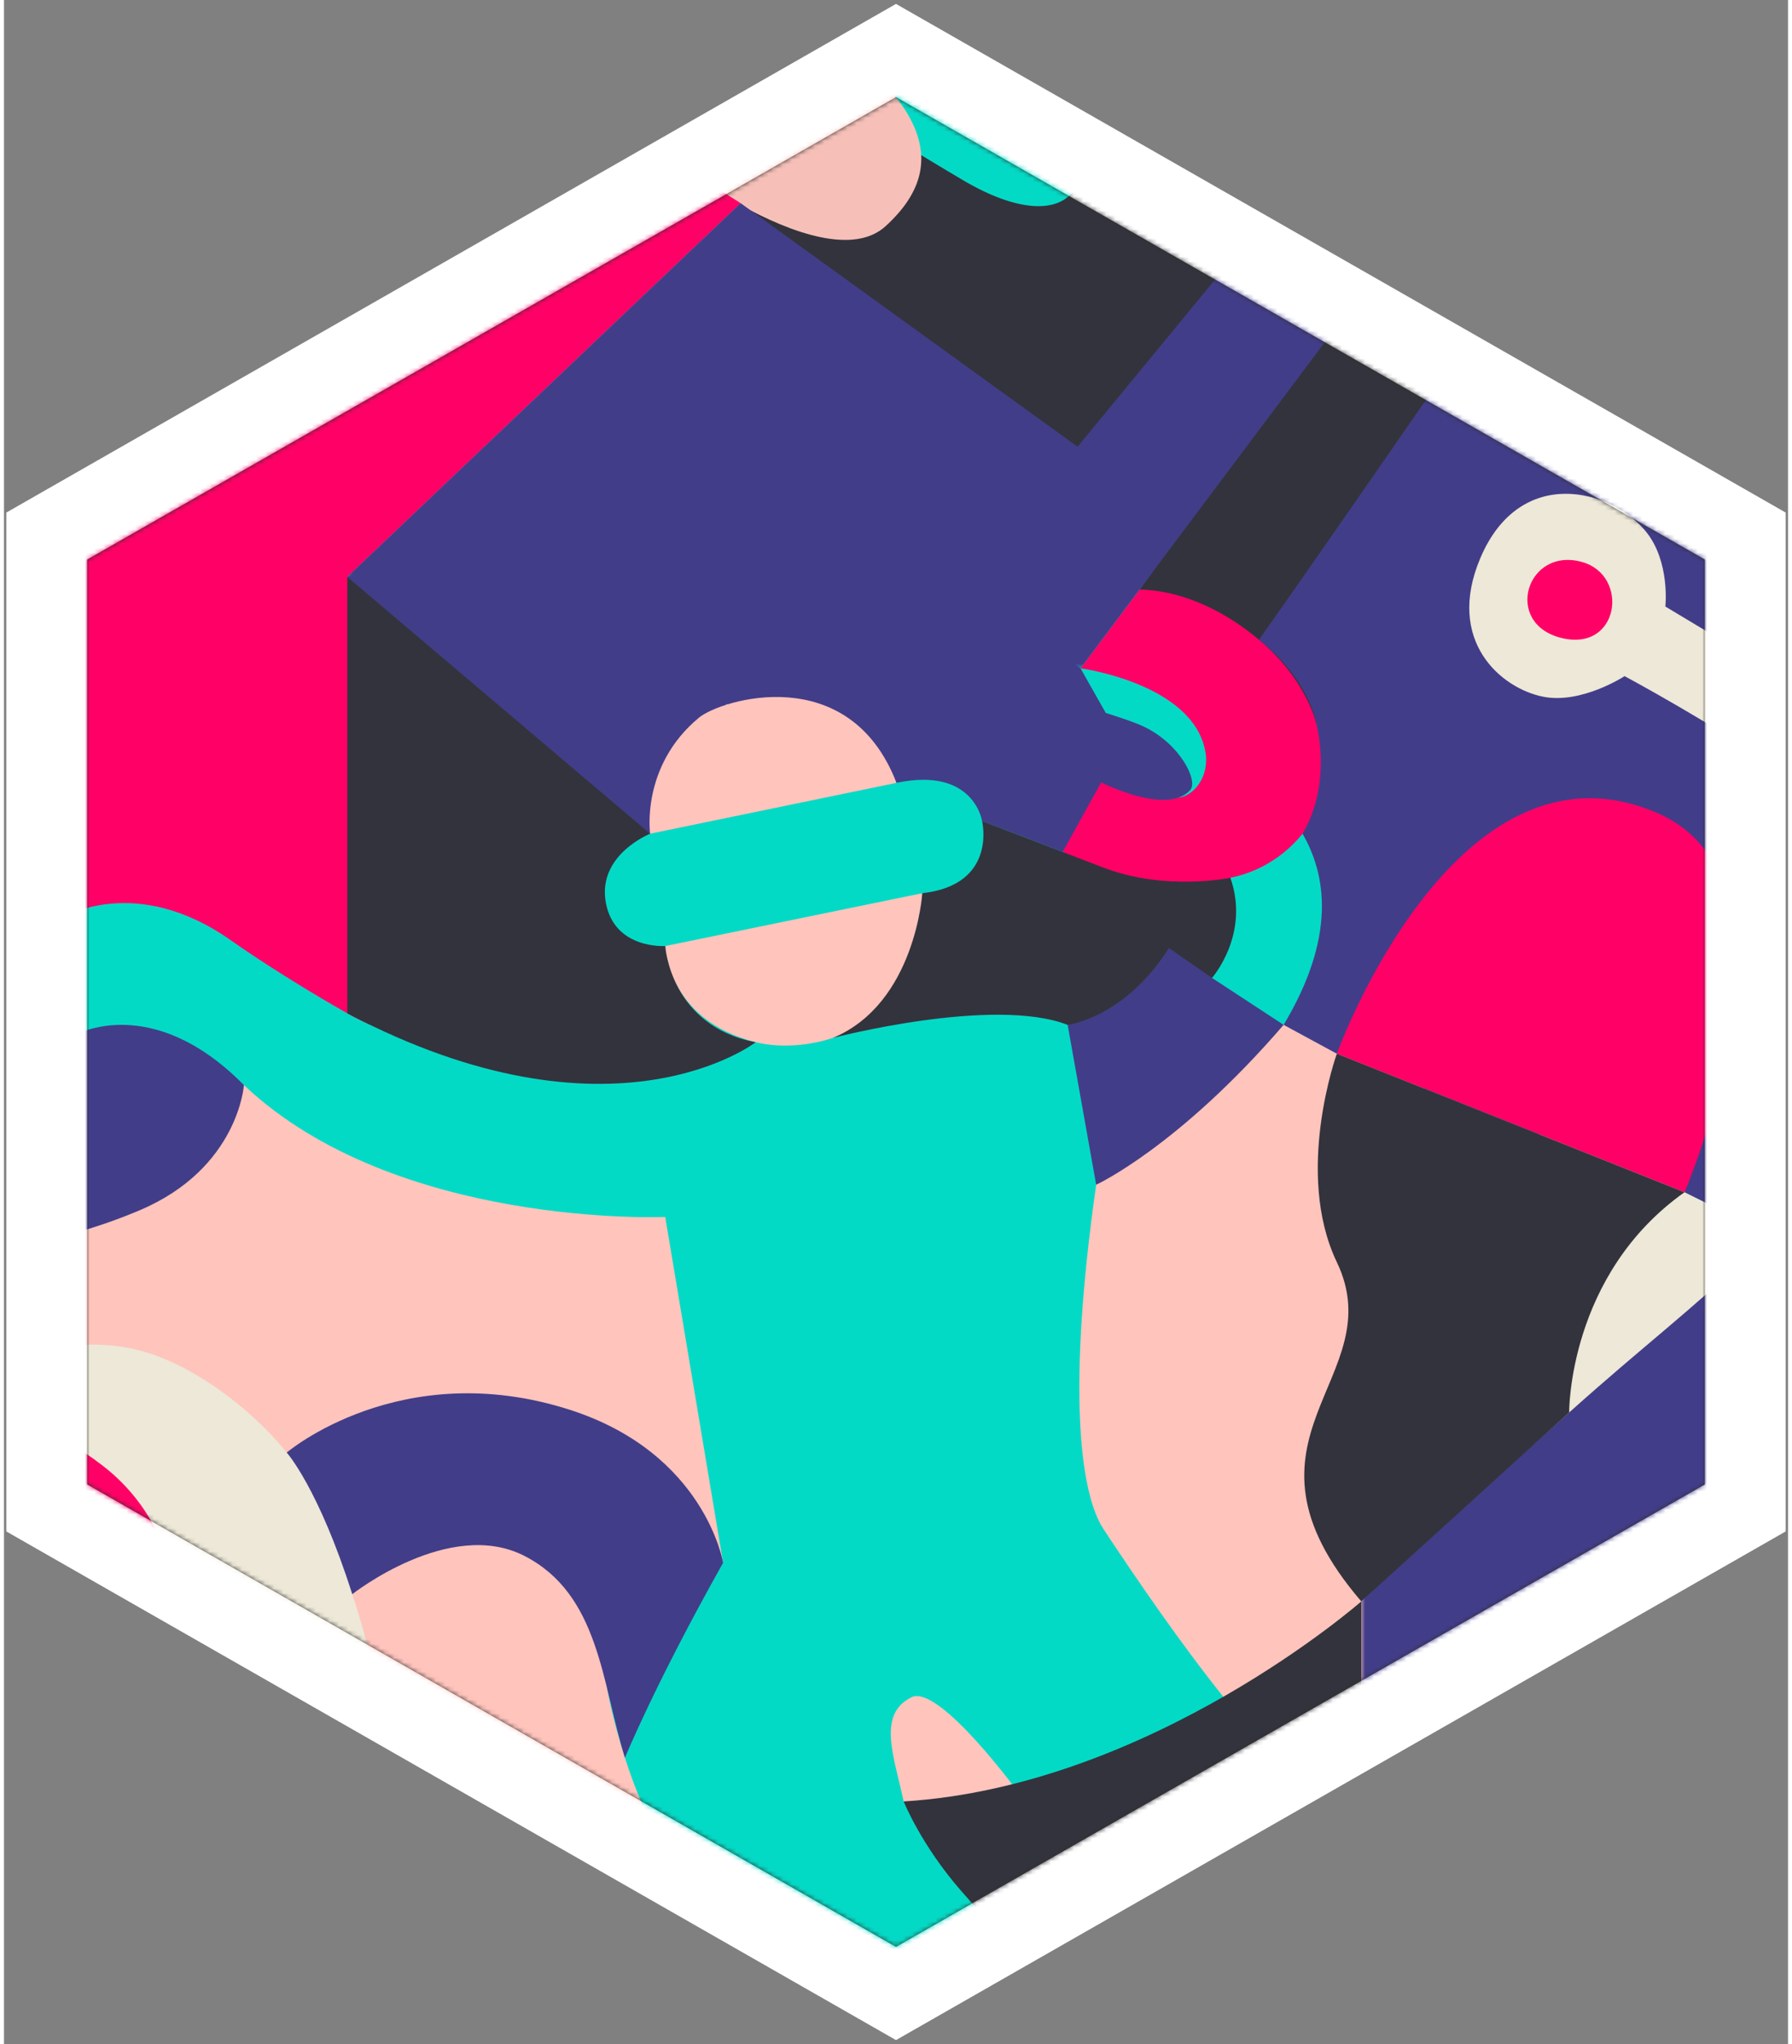
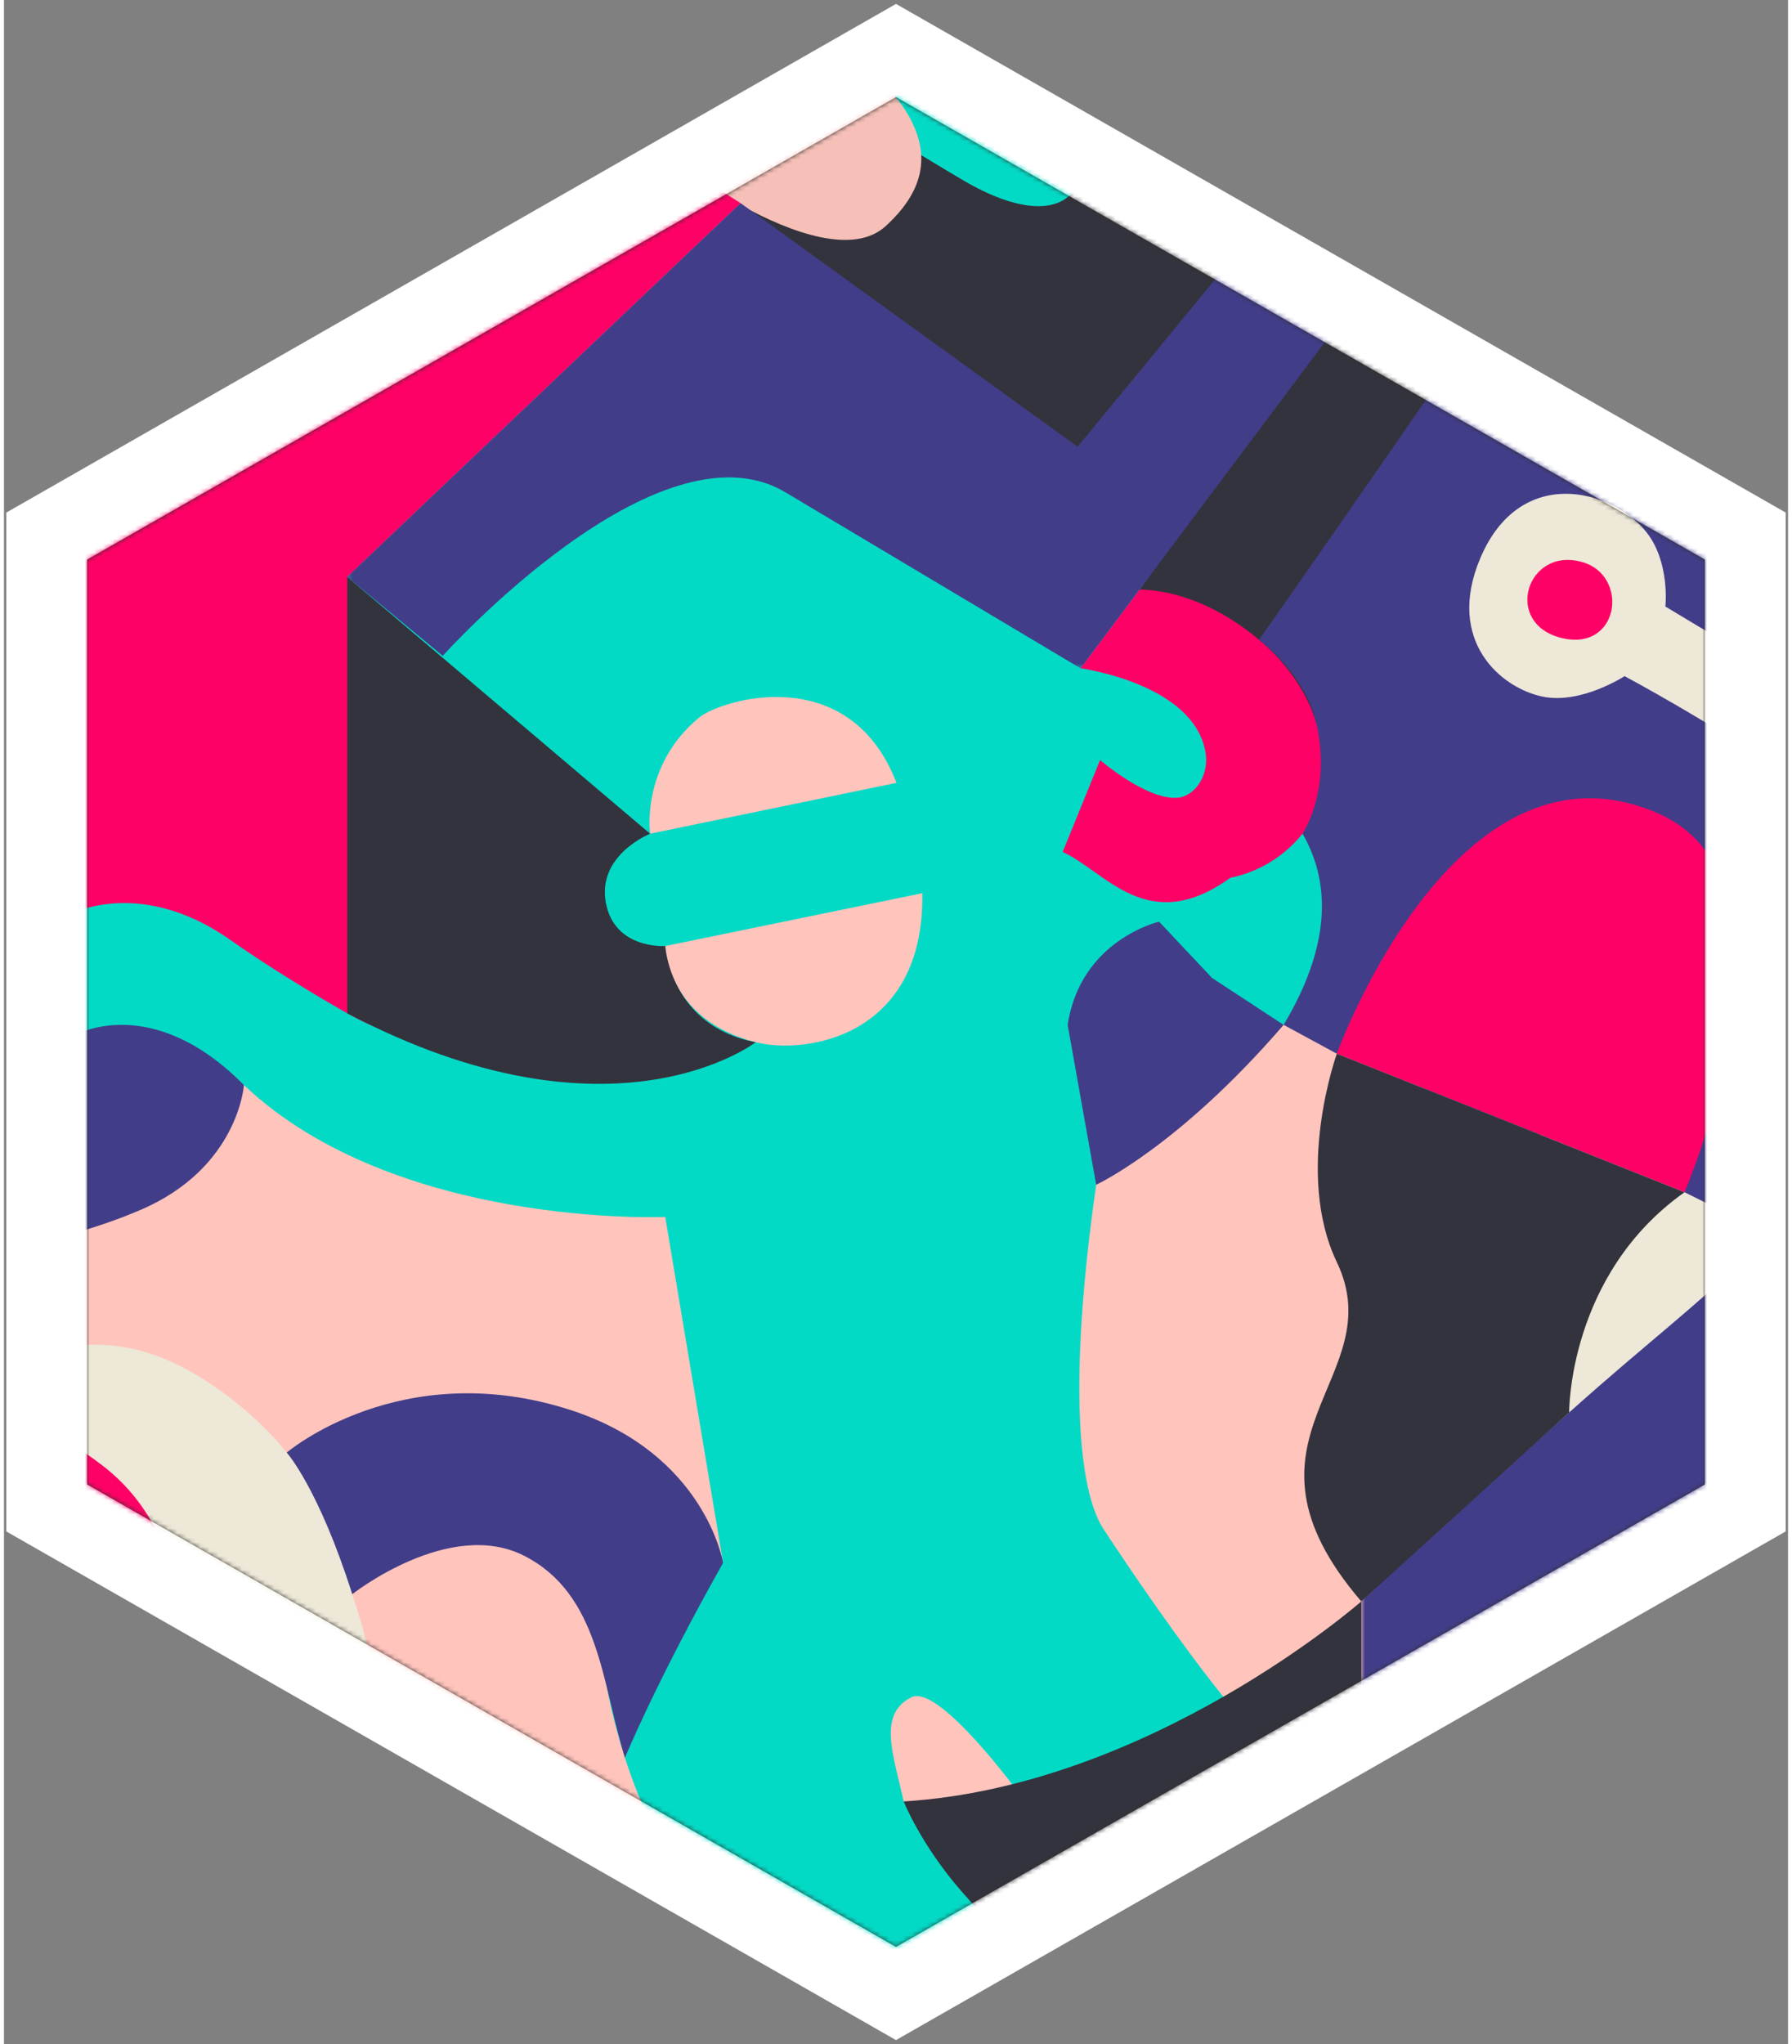
<svg xmlns="http://www.w3.org/2000/svg" width="200" height="228" viewBox="0 0 386 442" fill="none">
  <rect x="0" y="0" width="386" height="442" fill="#808080" stroke="none" />
  <path fill-rule="evenodd" clip-rule="evenodd" d="M193 21L368 121V321L193 421L18 321L18 121L193 21Z" fill="#2E2E2C" stroke="white" stroke-width="35" />
  <path fill-rule="evenodd" clip-rule="evenodd" d="M193 21L368 121V321L193 421L18 321L18 121L193 21Z" fill="#2E2E2C" />
  <mask id="mask0_0_8" style="mask-type:luminance" maskUnits="userSpaceOnUse" x="18" y="21" width="350" height="400">
    <path fill-rule="evenodd" clip-rule="evenodd" d="M193 21L368 121V321L193 421L18 321L18 121L193 21Z" fill="white" />
  </mask>
  <g mask="url(#mask0_0_8)">
    <path fill-rule="evenodd" clip-rule="evenodd" d="M-1944 639.158H508.917V-1122H-1944V639.158Z" fill="#03DAC6" />
    <path fill-rule="evenodd" clip-rule="evenodd" d="M37.866 357.598C34.388 382.446 10.565 430.821 27.145 477.715C43.723 524.607 20.185 540.604 20.185 540.604L116.897 570.486L156.346 499.927L113.585 398.745L91.603 328.721L69.018 278.617H-11.034L-21.416 319.343L37.866 357.598Z" fill="#EDE8D7" />
    <mask id="mask1_0_8" style="mask-type:luminance" maskUnits="userSpaceOnUse" x="284" y="283" width="225" height="305">
      <path fill-rule="evenodd" clip-rule="evenodd" d="M284.925 283.779H508.526V587.69H284.925V283.779Z" fill="white" />
    </mask>
    <g mask="url(#mask1_0_8)">
      <path fill-rule="evenodd" clip-rule="evenodd" d="M387.309 587.69C387.309 587.69 397.749 583.287 415.98 575.308C418.074 551.709 363.219 533.057 371.951 511.026C380.684 488.992 472.254 528.833 508.526 562.034C544.798 595.235 528.837 504.683 528.837 504.683L479.755 479.634L444.221 483.812L391.826 450.357L380.897 416.251L401.993 357.092L402.55 283.779L316.105 365.241L336.854 400.469L338.062 422.091L284.925 516.214L359.605 584.614L387.309 587.69Z" fill="#EDE8D7" />
    </g>
    <mask id="mask2_0_8" style="mask-type:luminance" maskUnits="userSpaceOnUse" x="308" y="87" width="201" height="231">
      <path fill-rule="evenodd" clip-rule="evenodd" d="M308.112 87.56H508.526V317.855H308.112V87.56Z" fill="white" />
    </mask>
    <g mask="url(#mask2_0_8)">
      <path fill-rule="evenodd" clip-rule="evenodd" d="M418.165 146.209C418.165 146.209 438.306 154.527 446.372 158.271C454.111 161.865 463.143 165.12 463.143 165.12L551.121 246.925L540.883 302.867H461.797L395.183 283.446L329.605 317.855L314.593 275.901L376.769 168.147L308.112 154.144L313.231 107.938L358.702 87.56L380.897 129.708L418.165 146.209Z" fill="#EDE8D7" />
    </g>
    <path fill-rule="evenodd" clip-rule="evenodd" d="M159.083 44.176L182.645 23.804C182.645 23.804 198.033 33.42 207.723 39.096C218.76 45.561 228.612 46.868 232.288 40.01C236.444 32.259 231.482 26.4 214.552 15.211C206.58 9.944 205.526 9.667 197.94 3.56L213.406 -31.098L269.797 -32.01L309.618 21.762L243.973 121.081L163.898 89.672L159.083 44.176Z" fill="#33333D" />
    <path fill-rule="evenodd" clip-rule="evenodd" d="M-118.054 479.25C-118.054 479.25 -87.04 498.922 -58.78 481.745C-39.581 470.076 -25.079 448.375 -32.897 420.546C-28.244 392.93 -32.839 324.863 -11.035 303.296C0.928 291.464 18.387 287.924 32.64 293.038C44.369 297.247 55.543 306.968 61.176 314.107C67.165 321.697 88.698 314.005 111.698 320.464C136.602 327.459 155.594 337.941 155.594 337.941L143.073 263.16C143.073 263.16 84.759 265.667 51.917 234.641L-51.829 267.002L-101.974 315.022L-110.277 406.58L-118.054 479.25Z" fill="#FFC4BC" />
    <path fill-rule="evenodd" clip-rule="evenodd" d="M75.355 344.734C89.979 388.013 92.478 473.921 123.615 503.201C154.751 532.481 126.389 503.201 126.389 503.201L162.602 462.314C162.602 462.314 144.212 463.22 142.295 449.134C140.38 435.047 160.991 423.965 160.991 423.965C160.991 423.965 143.738 409.458 134.356 380.107C124.364 348.845 131.499 337.111 131.499 337.111L92.853 323.025L75.355 344.734Z" fill="#FFC4BC" />
    <path fill-rule="evenodd" clip-rule="evenodd" d="M227.014 426.694C228.283 439.422 202.083 460.362 202.083 460.362L288.378 448.161C288.378 448.161 265.327 440.018 245.693 419.62C232.864 406.292 245.693 400.469 245.693 400.469L227.014 426.694Z" fill="#FFC4BC" />
    <path fill-rule="evenodd" clip-rule="evenodd" d="M293.672 391.907C293.672 391.907 297.278 401.301 306.522 402.517C315.766 403.731 330.092 397.7 331.731 404.478C336.125 422.643 312.911 432.351 312.911 432.351C312.911 432.351 338.312 436.549 348.288 402.517C358.264 368.485 347.087 347.152 337.505 346.293C327.922 345.435 293.672 391.907 293.672 391.907" fill="#FFC4BC" />
    <path fill-rule="evenodd" clip-rule="evenodd" d="M236.309 256.188C230.137 299.437 232.578 322.6 237.909 330.683C244.718 341.006 254.494 355.283 263.695 366.767C269.52 374.035 274.32 375.332 281.729 376.841C294.218 379.382 316.105 348.956 316.105 348.956L306.205 221.544H253.501L236.309 256.188Z" fill="#FFC4BC" />
    <path fill-rule="evenodd" clip-rule="evenodd" d="M-83.733 104.97L-51.739 20.972C-51.739 20.972 -24.291 -1.154 2.249 -21.843C16.136 -32.671 28.589 -39.135 39.062 -43.055C58.276 -50.245 72.833 -47.673 87.541 -40.014C95.261 -35.996 105.641 -31.421 117.079 -30.302C127.716 -29.26 139.192 -30.861 148.02 -31.098C162.64 -31.492 178.037 -28.714 180.885 -12.574C182.496 -3.454 179.71 1.01 182.921 7.662C186.3 14.657 192.029 19.159 194.965 23.758C201.389 33.818 198.405 41.913 190.751 48.907C183.925 55.145 170.616 50.597 159.084 44.177C132.726 29.5 83.916 56.245 83.916 56.245L-86.92 109.083L-83.733 104.97Z" fill="#F6C0B8" />
    <mask id="mask3_0_8" style="mask-type:luminance" maskUnits="userSpaceOnUse" x="324" y="-33" width="185" height="141">
      <path fill-rule="evenodd" clip-rule="evenodd" d="M324.141 -32.797H508.526V107.938H324.141V-32.797Z" fill="white" />
    </mask>
    <g mask="url(#mask3_0_8)">
      <path fill-rule="evenodd" clip-rule="evenodd" d="M397.938 13.78C405.97 43.498 449.57 103.538 500.706 107.126C551.843 110.714 536.224 101.255 536.224 101.255L535.573 88.209C535.573 88.209 487.414 91.144 464.31 71.248C446.252 55.697 430.809 36.824 419.731 15.864C416.637 10.009 412.311 0.348 410.275 -5.018C416.149 -32.843 391.745 -32.797 391.745 -32.797L344.237 -15.764L324.141 20.834L379.055 23.955L397.938 13.78Z" fill="#F6C0B8" />
    </g>
    <path fill-rule="evenodd" clip-rule="evenodd" d="M220.031 388.355C220.031 388.355 202.367 364.013 196.328 367.026C188.91 370.727 192.515 379.621 194.659 389.55C211.203 398.054 220.031 388.355 220.031 388.355" fill="#FFC4BC" />
    <path fill-rule="evenodd" clip-rule="evenodd" d="M159.393 43.937L74.284 124.754L120.178 181.136C120.178 181.136 135.031 177.806 127.468 179.566C119.907 181.327 120.587 190.221 121.939 195.661C123.189 200.701 125.13 208.252 131.115 207.632C134.257 216.735 149.857 226.097 122.692 226.097C104.698 226.097 90.56 228.323 74.284 219.127C65.988 214.439 56.028 208.226 49.064 203.319C28.435 188.784 12.708 198.406 12.708 198.406C12.708 198.406 9.235 171.996 -59.392 183.87C-128.02 195.744 -123.934 117.129 -91.255 88.468C-58.575 59.807 -25.895 79.05 -5.471 46.704C14.954 14.358 58.413 -25.136 110.135 10.673C149.759 38.106 159.393 43.937 159.393 43.937" fill="#FF0166" />
    <path fill-rule="evenodd" clip-rule="evenodd" d="M288.379 227.858C288.379 227.858 303.988 143.639 363.607 170.358C405.857 189.295 363.607 257.813 363.607 257.813L288.379 227.858Z" fill="#FF0166" />
    <path fill-rule="evenodd" clip-rule="evenodd" d="M341.502 121.549C351.752 124.485 349.534 141.1 336.913 137.938C324.292 134.775 329.455 118.098 341.502 121.549" fill="#FF0166" />
    <path fill-rule="evenodd" clip-rule="evenodd" d="M-32.896 420.546L37.866 357.598C37.866 357.598 41.204 332.157 21.29 316.891C1.375 301.626 -27.649 294.334 -47.438 314.543C-68.134 335.678 -59.304 358.343 -46.728 386.494C-34.13 414.696 -32.896 420.546 -32.896 420.546" fill="#FF0166" />
    <path fill-rule="evenodd" clip-rule="evenodd" d="M232.922 144.515L245.694 127.473C245.694 127.473 275.877 123.774 285.44 152.973C291.277 170.791 280.522 186.768 265.341 189.813C247.457 202.707 238.384 188.475 229.065 184.229L237.157 164.348C237.157 164.348 247.324 173.153 254.068 172.492C257.368 172.17 260.95 167.954 259.919 162.443C257.179 147.769 232.922 144.515 232.922 144.515" fill="#FF0166" />
-     <path fill-rule="evenodd" clip-rule="evenodd" d="M-142.616 32.103V-31.098C-142.616 -31.098 -92.56 -41.023 -48.735 -73.643C-2.637 -107.955 10.142 -122.593 10.142 -122.593C10.142 -122.593 4.666 -144.551 5.122 -158.276C5.122 -158.276 10.769 -137.733 28.59 -137.733C41.037 -137.733 45.285 -148.1 45.285 -158.276C45.285 -168.451 91.838 -158.276 91.838 -158.276C91.838 -158.276 99.814 -139.121 120.136 -142.721C133.78 -145.14 146.093 -151.42 157.848 -156.832C170.322 -162.575 184.446 -169.322 198.473 -161.866C210.833 -155.296 213.157 -142.395 214.13 -137.042C217.554 -118.24 199.996 -92.792 164.605 -75.595C121.047 -54.429 85.234 -61.605 63.89 -85.009C63.89 -85.009 -29.473 2.573 -64.382 16.418C-99.29 30.265 -117.376 39.951 -142.616 32.103" fill="#423D89" />
+     <path fill-rule="evenodd" clip-rule="evenodd" d="M-142.616 32.103V-31.098C-142.616 -31.098 -92.56 -41.023 -48.735 -73.643C-2.637 -107.955 10.142 -122.593 10.142 -122.593C5.122 -158.276 10.769 -137.733 28.59 -137.733C41.037 -137.733 45.285 -148.1 45.285 -158.276C45.285 -168.451 91.838 -158.276 91.838 -158.276C91.838 -158.276 99.814 -139.121 120.136 -142.721C133.78 -145.14 146.093 -151.42 157.848 -156.832C170.322 -162.575 184.446 -169.322 198.473 -161.866C210.833 -155.296 213.157 -142.395 214.13 -137.042C217.554 -118.24 199.996 -92.792 164.605 -75.595C121.047 -54.429 85.234 -61.605 63.89 -85.009C63.89 -85.009 -29.473 2.573 -64.382 16.418C-99.29 30.265 -117.376 39.951 -142.616 32.103" fill="#423D89" />
    <path fill-rule="evenodd" clip-rule="evenodd" d="M-90.082 338.515L-139.253 341.918C-139.253 341.918 -124.562 287.038 -89.059 265.271C-71.351 254.415 -59.173 242.079 -36.323 248.825C-16.616 244.889 7.261 238.706 15.381 223.813C15.381 223.813 31.926 214.376 51.917 234.642C51.917 234.642 50.74 252.601 29.459 261.67C-7.513 277.43 -43.669 268.133 -73.546 301.655C-86.032 315.663 -90.082 338.515 -90.082 338.515" fill="#423D89" />
    <path fill-rule="evenodd" clip-rule="evenodd" d="M61.176 314.107C61.176 314.107 68.045 321.742 75.355 344.734C75.355 344.734 96.382 328.15 112.582 336.443C128.781 344.734 129.302 363.744 134.356 380.106C134.356 380.106 140.883 364.091 155.594 337.94C155.594 337.94 151.719 314.252 122.427 304.857C85.829 293.117 61.176 314.107 61.176 314.107" fill="#423D89" />
    <path fill-rule="evenodd" clip-rule="evenodd" d="M162.64 225.373C173.489 228.123 199.219 224.201 198.69 193.148L143.073 204.572C143.073 204.572 143.342 220.48 162.64 225.373" fill="#FFC4BC" />
    <path fill-rule="evenodd" clip-rule="evenodd" d="M230.137 221.619L236.309 256.189C236.309 256.189 254.067 248.057 276.867 221.619L261.372 211.467L249.924 199.304C249.924 199.304 232.943 203.196 230.137 221.619" fill="#423D89" />
-     <path fill-rule="evenodd" clip-rule="evenodd" d="M90.73 119.382C90.73 119.382 133.074 84.295 166.284 99.318C183.74 107.215 232.921 144.515 232.921 144.515L238.385 154.169C238.385 154.169 244.194 155.947 246.739 157.182C254.582 160.989 258.387 168.87 256.68 170.812C251.686 176.494 237.397 169.188 237.397 169.188L229.065 184.229L211.621 177.536C211.621 177.536 209.859 165.752 193.106 169.286L156.37 152.201L139.8 180.286L90.73 147.905L74.284 124.753L90.73 119.382Z" fill="#423D89" />
    <path fill-rule="evenodd" clip-rule="evenodd" d="M245.694 127.473L322.337 20.638L349.125 23.15L344.074 30.937L283.869 156.243C283.869 156.243 281.728 146.848 271.542 138.336C263.082 131.267 253.957 127.671 245.694 127.473" fill="#33333D" />
    <path fill-rule="evenodd" clip-rule="evenodd" d="M369.096 15.778C369.096 30.265 355.216 40.011 340.763 40.011C326.309 40.011 309.618 26.864 309.618 12.377C309.618 -2.11 326.113 -15.283 340.567 -15.283C344.286 -15.283 351.03 -14.894 350.635 -10.518C343.366 -3.152 325.215 9.963 335.695 18.372C344.649 25.559 351.726 14.899 364.468 2.662C368.747 4.685 369.096 11.616 369.096 15.778" fill="#33333D" />
    <path fill-rule="evenodd" clip-rule="evenodd" d="M123.615 503.201C123.615 503.201 133.523 485.461 154.294 468.491C171.245 454.643 195.639 443.123 227.372 438.548C286.605 430.008 307.439 451.24 348.288 402.517C348.288 402.517 370.755 411.933 344.203 445.918C330.926 462.91 323.88 478.469 320.153 489.78C316.425 501.092 324.022 512.135 335.501 518.233C365.836 534.347 420.431 565.246 415.69 576.532C409.154 592.092 398.533 582.674 391.998 594.548C388.385 601.112 372.804 598.806 350.209 591.857C331.926 586.233 269.899 589.816 233.589 584.97C197.949 580.214 179.952 558.069 179.952 558.069L123.615 503.201Z" fill="#423D89" />
    <mask id="mask4_0_8" style="mask-type:luminance" maskUnits="userSpaceOnUse" x="293" y="223" width="216" height="169">
      <path fill-rule="evenodd" clip-rule="evenodd" d="M293.672 223.39H508.526V391.906H293.672V223.39Z" fill="white" />
    </mask>
    <g mask="url(#mask4_0_8)">
      <path fill-rule="evenodd" clip-rule="evenodd" d="M401.993 294.018C412.557 284.573 531.333 274.311 530.686 268.7C530.387 266.103 511.853 225.824 476.698 223.779C461.693 222.906 433.388 219.702 382.385 267.117C362.582 285.525 356.107 289.845 338.646 305.435C299.723 340.189 293.672 346.294 293.672 346.294V391.906C293.672 391.906 323.402 367.891 350.635 342.326C371.536 322.705 385.363 308.886 401.993 294.018" fill="#423D89" />
    </g>
    <path fill-rule="evenodd" clip-rule="evenodd" d="M348.288 402.517L394.885 377.207C394.885 377.207 388.282 452.74 464.448 481.816C464.448 481.816 463.38 513.376 420.097 503.201C388.716 495.825 363.549 462.54 353.009 432.374C360.059 414.492 353.673 406.871 348.288 402.517" fill="#33333D" />
    <path fill-rule="evenodd" clip-rule="evenodd" d="M139.8 180.286C139.8 180.286 137.708 165.687 150.357 155.197C155.071 151.289 182.847 142.721 193.106 169.286L139.8 180.286Z" fill="#FFC4BC" />
-     <path fill-rule="evenodd" clip-rule="evenodd" d="M261.373 211.467C261.373 211.467 269.662 202.053 265.341 189.813C265.341 189.813 251.331 192.774 237.866 187.608C224.404 182.44 211.621 177.535 211.621 177.535C211.621 177.535 215.024 191.318 198.691 193.148C198.691 193.148 197.191 217.02 179.337 224.446C179.337 224.446 213.969 215.375 230.137 221.62C230.137 221.62 242.434 220.183 252.043 205.01L261.373 211.467Z" fill="#33333D" />
    <path fill-rule="evenodd" clip-rule="evenodd" d="M363.607 257.813L382.385 267.116C382.385 267.116 407.821 226.876 416.718 205.697C425.617 184.517 409.23 183.078 388.802 169.31C369.26 156.139 350.635 146.209 350.635 146.209C350.635 146.209 341.333 152.292 333.051 150.667C323.902 148.872 311.839 138.585 319.428 120.681C327.964 100.541 347.749 105.641 355.294 114.996C360.527 121.485 359.464 131.161 359.464 131.161L434.115 175.977L446.371 158.272C446.371 158.272 399.938 135.071 390.26 95.578C379.54 51.831 397.939 13.78 397.939 13.78C397.939 13.78 386.152 -19.659 364.467 2.662C364.467 2.662 377.815 33.809 339.724 39.985C339.724 39.985 288.379 114.598 271.542 138.336C282.457 147.082 283.87 156.243 283.87 156.243C283.87 156.243 287.578 169.019 280.962 180.286C286.029 189.084 288.379 202.386 276.867 221.619L288.379 227.858C288.379 227.858 313.882 157.225 357.471 175.703C392.523 190.563 363.607 257.813 363.607 257.813" fill="#423D89" />
    <mask id="mask5_0_8" style="mask-type:luminance" maskUnits="userSpaceOnUse" x="74" y="-161" width="435" height="306">
      <path fill-rule="evenodd" clip-rule="evenodd" d="M74.284 -160.899H508.526V144.515H74.284V-160.899Z" fill="white" />
    </mask>
    <g mask="url(#mask5_0_8)">
      <path fill-rule="evenodd" clip-rule="evenodd" d="M410.276 -5.018C410.276 -5.018 423.728 -32.848 452.205 -61.266C477.987 -86.994 542.19 -94.846 542.19 -94.846L459.922 -120.989C459.922 -120.989 408.023 -56.123 400.851 -47.36C393.677 -38.597 381.696 -32.486 370.914 -37.456C360.134 -42.426 355.157 -45.089 355.157 -45.089C355.157 -45.089 342.794 -39.992 334.118 -47.305C329.207 -51.444 326.511 -59.483 328.071 -65.354C329.647 -71.288 334.232 -76.713 341.197 -78.62C345.719 -79.86 354.259 -79.671 359.523 -74.523C364.756 -69.405 365.304 -59.468 365.304 -59.468C365.304 -59.468 372.532 -56.116 376.425 -54.165C380.317 -52.213 385.599 -55.228 389.213 -59.572C392.83 -63.918 443.679 -127.09 443.679 -127.09L360.855 -160.899L272.122 -71.7L232.289 -31.451C232.289 -31.451 269.095 -8.488 283.63 1.009C298.164 10.506 296.605 18.421 289.234 27.381C281.864 36.341 232.289 96.603 232.289 96.603L159.393 43.937L74.284 124.753L94.935 141.823C94.935 141.823 141.469 90.006 169.082 106.464C193.609 121.081 232.921 144.515 232.921 144.515L319.472 29.023C319.472 29.023 305.113 4.06 326.922 -8.48C342.396 -17.378 350.635 -10.519 350.635 -10.519C350.635 -10.519 363.148 -25.084 383.987 -23.967C402.931 -22.953 410.276 -5.018 410.276 -5.018" fill="#423D89" />
    </g>
    <path fill-rule="evenodd" clip-rule="evenodd" d="M227.015 426.694C246.412 422.305 272.222 412.74 293.673 391.907V346.293C293.673 346.293 248.146 386.251 194.659 389.55C194.659 389.55 198.394 398.916 207.046 408.836C212.145 414.681 216.663 419.231 227.015 426.694" fill="#33333D" />
    <path fill-rule="evenodd" clip-rule="evenodd" d="M288.379 227.858C288.379 227.858 279.101 253.565 288.379 272.93C300.477 298.184 263.101 310.679 293.672 346.293L338.646 305.435C338.646 305.435 338.377 275.669 363.607 257.813L288.379 227.858Z" fill="#33333D" />
    <path fill-rule="evenodd" clip-rule="evenodd" d="M74.284 219.127V124.754L105.088 150.863L139.8 180.286C139.8 180.286 128.386 184.835 130.203 195.096C132.018 205.357 143.073 204.572 143.073 204.572C143.073 204.572 144.121 221.865 162.641 225.373C162.641 225.373 131.7 249.315 74.284 219.127" fill="#33333D" />
  </g>
</svg>